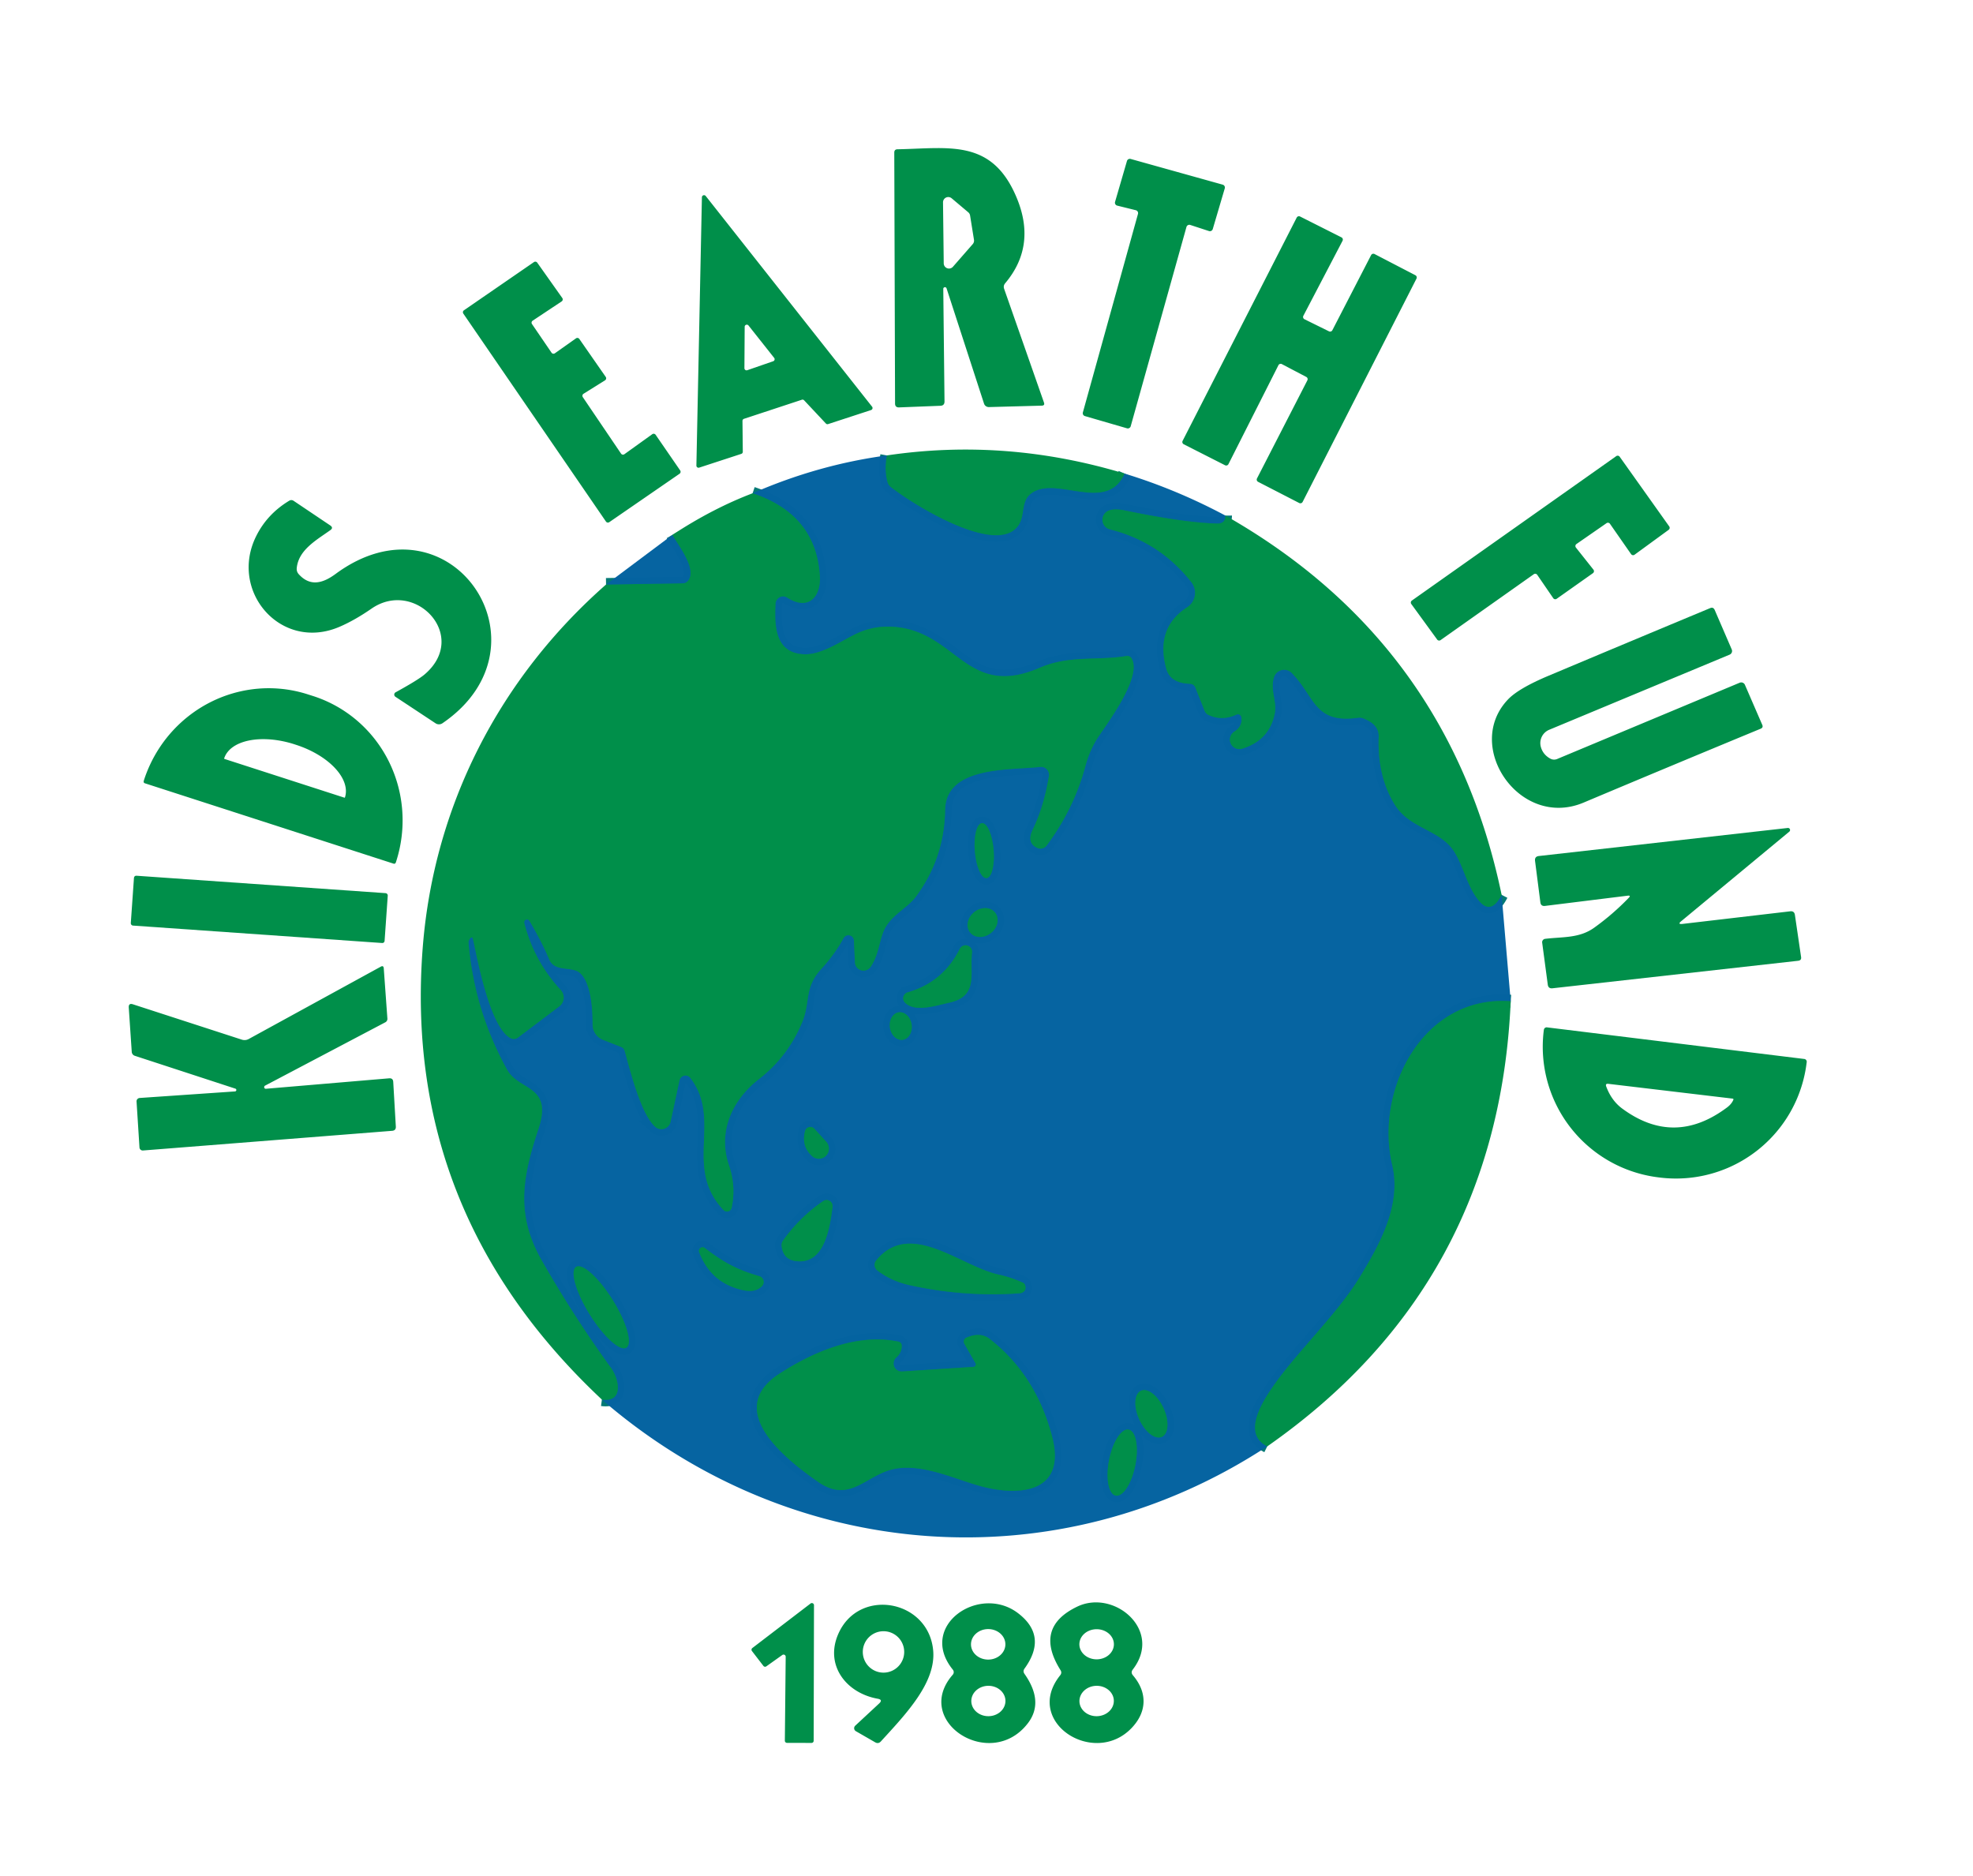
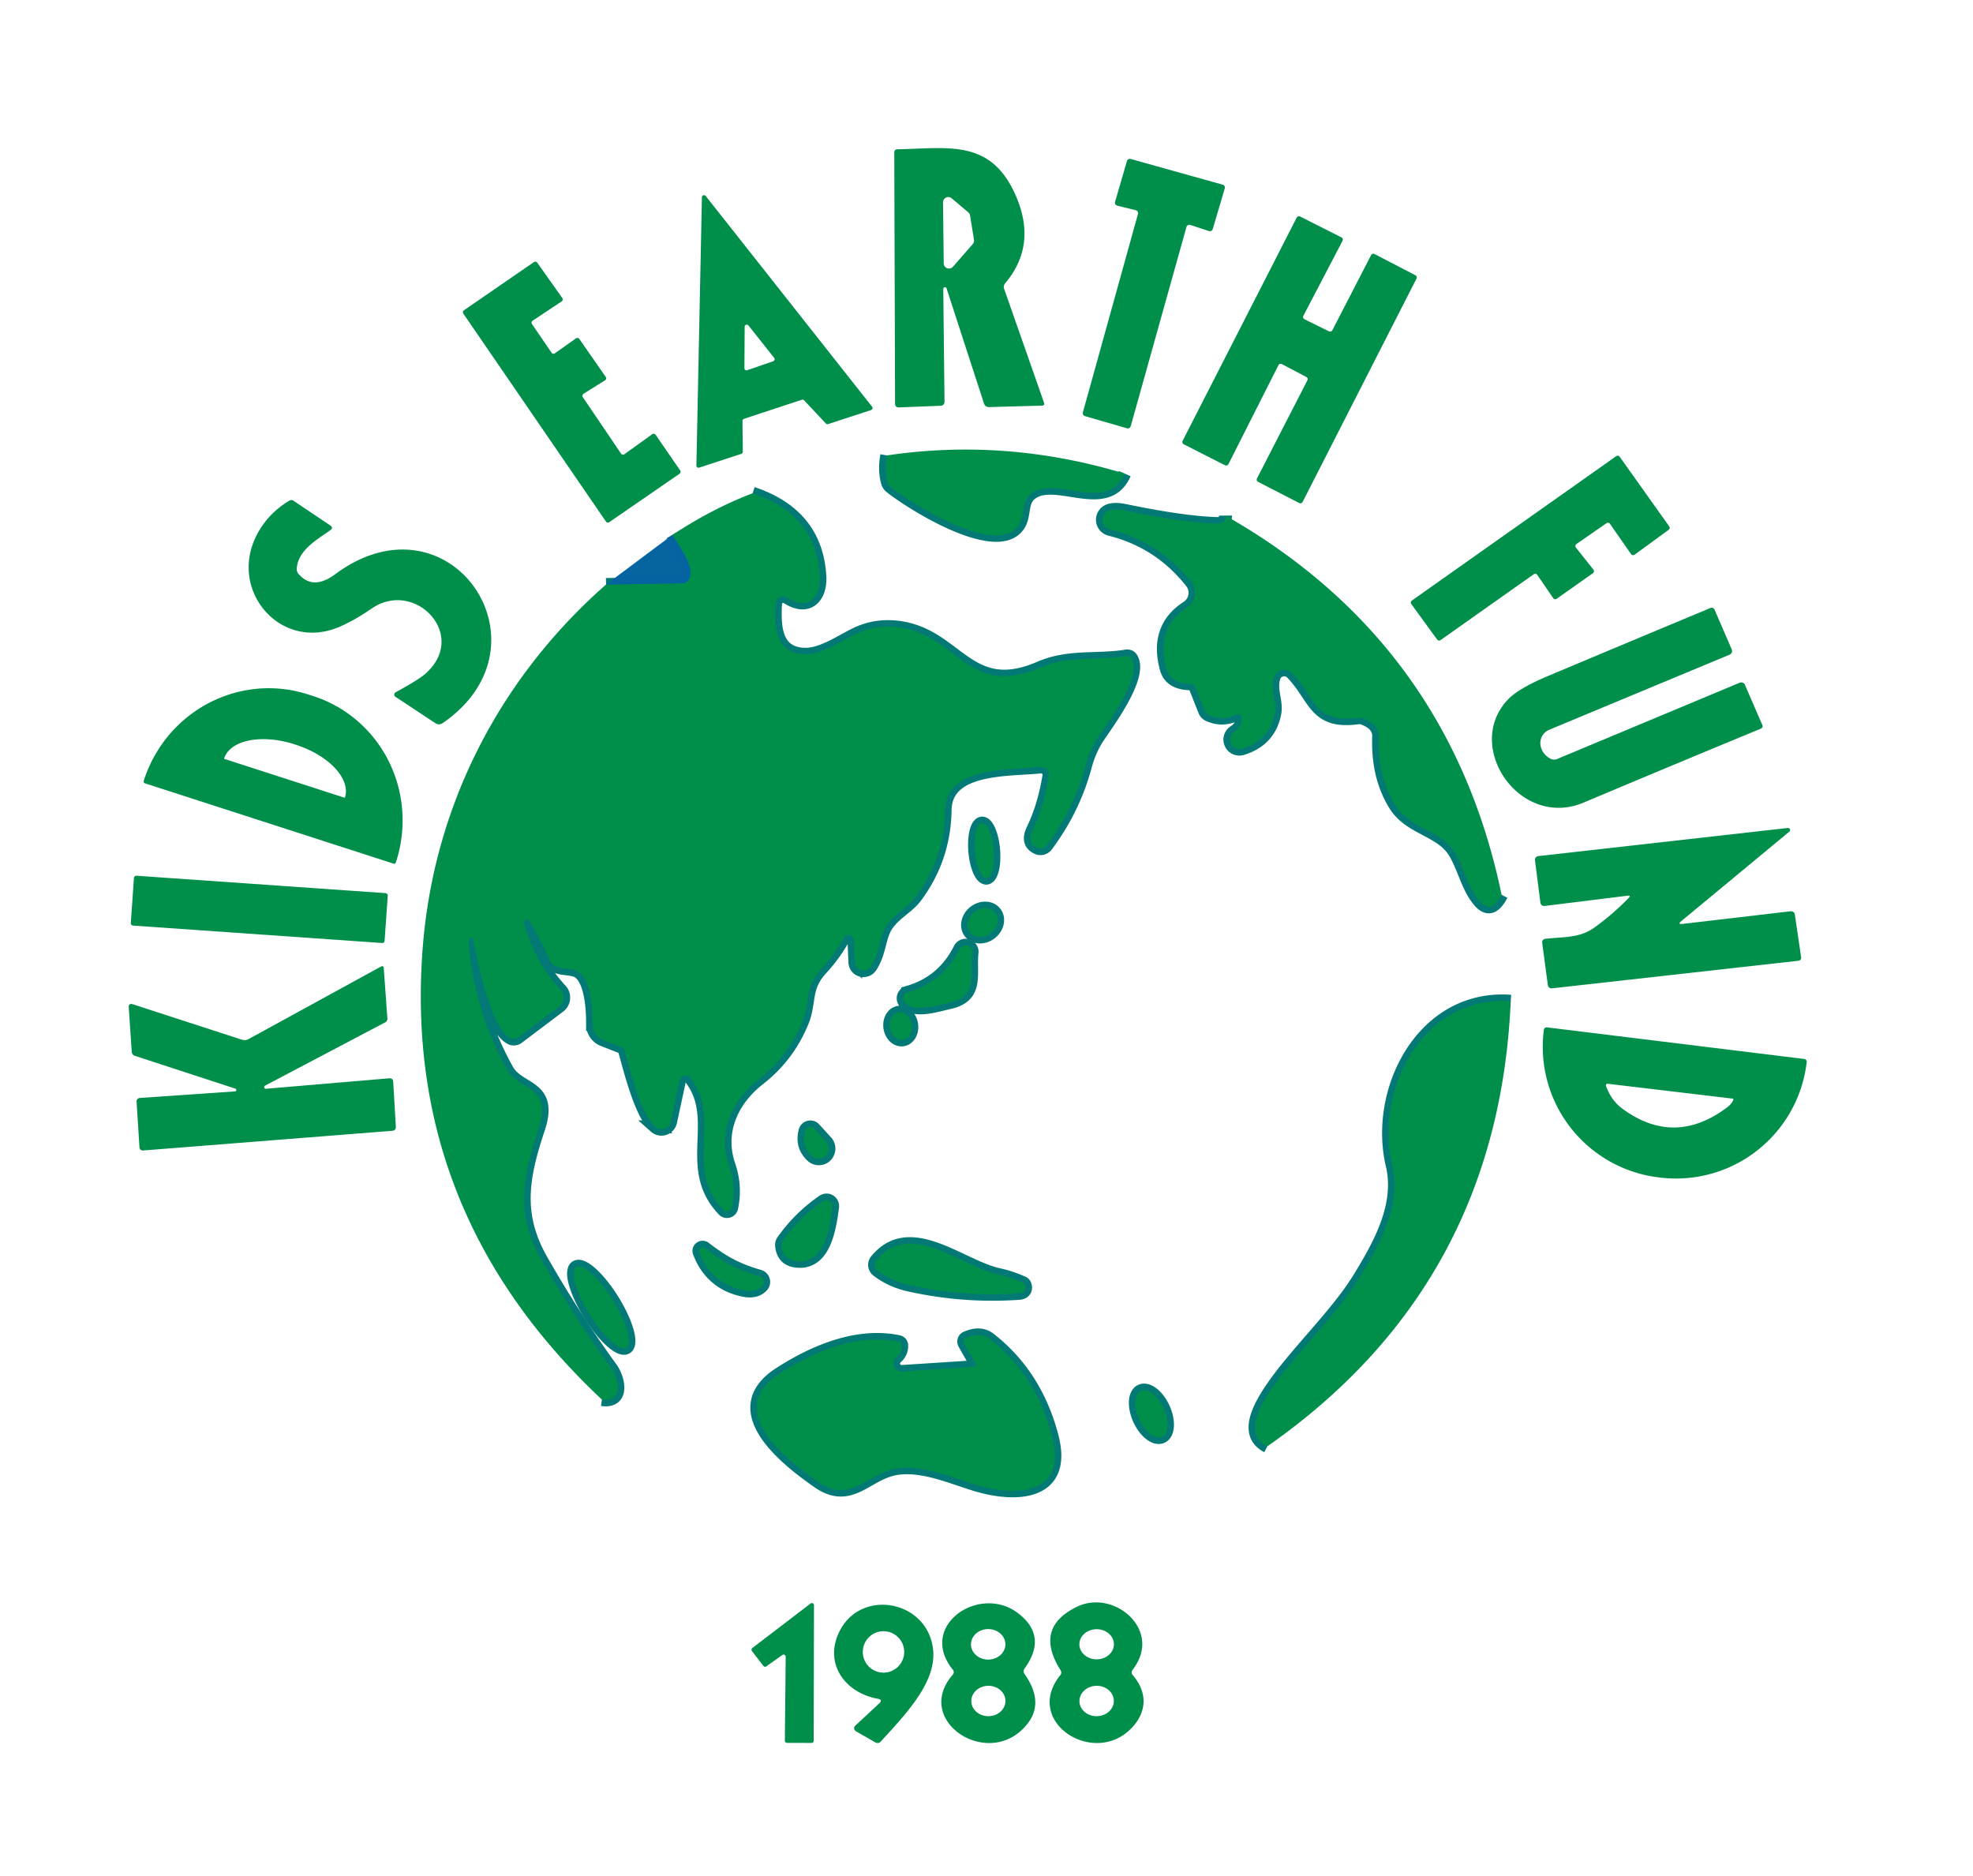
<svg xmlns="http://www.w3.org/2000/svg" viewBox="0 0 304 289">
  <g fill="none" stroke="#027975" stroke-opacity=".996" stroke-width="2">
    <path d="M173.29 72.97c-2.75 6.27-10.62.18-14.42 3.09-1.88 1.44-.54 4.06-2.67 5.66-4 3.01-15.11-3.69-18.94-6.66a1.48 1.45 11.4 0 1-.52-.77q-.52-1.87-.1-4.12M188.82 79.44q.01 1.27-1.34 1.23-5.15-.15-14.12-2.01-1.64-.34-2.53.01a1.52 1.52 0 0 0 .19 2.89q7.65 1.91 12.55 8.14a2.66 2.65-35.5 0 1-.65 3.87q-4.93 3.18-3.22 9.45.62 2.25 3.67 2.33a.91.9 80 0 1 .81.57l1.43 3.6a1.18 1.17 2.1 0 0 .59.63q2.09.98 4.31-.05a.55.54 74.6 0 1 .77.44q.16 1.41-1.09 2.18a1.46 1.46 0 0 0 1.18 2.64q4.24-1.29 5.05-5.48c.35-1.82-.75-3.59-.12-5.54a1.64 1.64 0 0 1 2.74-.65c3.65 3.73 3.43 7.86 10.26 6.89a1.42 1.34 49.9 0 1 .69.08q2.51.92 2.44 2.84-.22 6.17 2.53 10.55c2.29 3.65 6.98 3.79 9.11 7.17 1.52 2.42 2.04 5.6 3.96 7.73q1.77 1.96 3.34-1.08M232.77 154.27c-13.53-1-20.98 13.69-18.26 25.21 1.48 6.23-1.97 12.37-5.13 17.51-3.25 5.29-9.22 11.04-12.82 16.05-2.08 2.9-5.24 7.82-1.3 9.81M92.74 215.64c3.44.47 2.61-3.21 1.44-4.82q-5.81-8.02-10.72-16.63c-4.01-7.04-3-12.74-.48-20.31 2.23-6.73-3.02-5.76-4.85-9.07q-5.05-9.12-5.94-19.55-.02-.32.2-.61.37-.51.51.11c.73 3.4 2.63 13.51 5.76 15.19a1.06 1.05-49.1 0 0 1.15-.09l6.36-4.8a1.71 1.7 50.3 0 0 .23-2.52q-4.09-4.41-5.61-10.29a.44.44 0 0 1 .81-.34q1.92 3.26 3.03 5.92c.83 1.99 3.49.99 4.73 2.08 1.77 1.54 1.96 5.85 1.95 7.93a2.54 2.53 11 0 0 1.6 2.37l2.83 1.11a.86.84 3.8 0 1 .5.56c.84 2.95 2.48 9.76 4.73 11.74a1.44 1.43-63.2 0 0 2.35-.78l1.37-6.37a.95.95 0 0 1 1.69-.38c4.95 6.44-1.12 13.83 5.11 20.35a.73.73 0 0 0 1.24-.35q.7-3.29-.4-6.51c-1.79-5.22.48-10.11 4.63-13.34q4.45-3.46 6.64-8.75c1.3-3.14.27-5.29 2.93-8.19q2.07-2.25 3.45-4.77a.86.85 58.3 0 1 1.6.38l.15 3.37a1.33 1.32-29.5 0 0 2.43.67c1.45-2.2 1.3-4.59 2.42-6.31 1.25-1.92 3.31-2.84 4.53-4.48q4.4-5.93 4.51-13.36c.1-6.83 10.06-6.11 14.66-6.64a1.22 1.22 0 0 1 1.34 1.41q-.76 4.68-2.51 8.29-.97 2.02.73 2.79a1.17 1.17 0 0 0 1.42-.37q4.19-5.62 5.96-12.19.67-2.5 1.93-4.44c1.3-1.99 6.86-9.32 5.23-12.16q-.28-.5-.84-.41c-4.51.74-8.81-.15-13.32 1.8-10.82 4.68-12.6-4.65-21.21-6.14q-3.34-.57-6.27.56c-2.45.94-5.83 3.63-8.84 3.51-4.51-.18-4.58-4.39-4.41-7.81a1.18 1.17-72.1 0 1 1.8-.93c3.24 2.08 5.22-.07 5.03-3.32q-.57-9.47-10.36-12.75M93.38 90.06l11.81-.19q.5-.01.82-.4c1.4-1.79-1.45-5.35-2.42-7.05" vector-effect="non-scaling-stroke" />
    <path d="M152.006 135.295a4.25 1.45 85.2 0 0 1.089-4.356 4.25 1.45 85.2 0 0-1.8-4.114 4.25 1.45 85.2 0 0-1.09 4.356 4.25 1.45 85.2 0 0 1.8 4.114M153.33 140.615a2.46 2.06-38.3 0 0-3.207-.092 2.46 2.06-38.3 0 0-.653 3.142 2.46 2.06-38.3 0 0 3.207.092 2.46 2.06-38.3 0 0 .654-3.142M146.27 154.48c4.54-.99 3.12-4.47 3.5-7.73a1 1 0 0 0-1.88-.57q-2.57 5.16-8.04 6.72a.95.95 0 0 0-.41 1.58c1.54 1.56 4.87.43 6.83 0M139.103 160.207a2.14 1.69 81.6 0 0 1.359-2.364 2.14 1.69 81.6 0 0-1.985-1.87 2.14 1.69 81.6 0 0-1.359 2.364 2.14 1.69 81.6 0 0 1.985 1.87M125.48 173.91a.84.84 0 0 0-1.43.34q-.62 2.33 1.09 3.89a1.56 1.55 89.9 0 0 2.19-2.2l-1.85-2.03M122.52 194.28c4.48.7 5.33-4.98 5.76-8.33a.93.93 0 0 0-1.45-.89q-3.64 2.5-6.19 6.1a1.11 1.11 0 0 0-.21.76q.2 2.06 2.09 2.36M157.61 197.63q-1.87-.84-3.72-1.24c-5.91-1.28-13.68-8.58-18.89-2.18a1.08 1.07 38.9 0 0 .17 1.52q2.13 1.66 5.08 2.3 8.3 1.82 16.75 1.24.46-.03.7-.23.46-.36.25-1.02a.61.59-87.2 0 0-.34-.39M117 196.63c-3.51-1.02-5.57-2.17-8.4-4.34a.56.56 0 0 0-.87.64q1.82 4.78 6.76 5.85 1.94.42 2.93-.64a.92.92 0 0 0-.42-1.51M96.513 207.643a7.33 2.09 58.1 0 0-2.099-7.327 7.33 2.09 58.1 0 0-5.648-5.119 7.33 2.09 58.1 0 0 2.1 7.327 7.33 2.09 58.1 0 0 5.647 5.119M150.3 210.03a.38.38 0 0 1-.31.57l-10.99.71a1.23 1.23 0 0 1-.9-2.15q.88-.78.83-1.88a.6.6 0 0 0-.47-.56c-6.37-1.35-13.09 1.53-18.33 4.91-8.88 5.72 1.31 13.46 5.9 16.67 5.05 3.53 7.46-1.28 12.06-2.03 4.11-.66 8.54 1.39 12.45 2.55 6.28 1.86 13.87 1.34 11.57-7.47q-2.49-9.5-9.63-15.06-1.44-1.12-3.6-.18a.65.65 0 0 0-.3.91l1.72 3.01M179.021 221.382a3.9 2.06 65.6 0 0 .265-4.403 3.9 2.06 65.6 0 0-3.487-2.7 3.9 2.06 65.6 0 0-.265 4.402 3.9 2.06 65.6 0 0 3.487 2.7" vector-effect="non-scaling-stroke" />
-     <path d="M171.913 230.433a5.18 2.06 101.1 0 0 3.018-4.686 5.18 2.06 101.1 0 0-1.024-5.48 5.18 2.06 101.1 0 0-3.019 4.686 5.18 2.06 101.1 0 0 1.025 5.48" vector-effect="non-scaling-stroke" />
  </g>
  <path fill="#008f4a" d="m145.34 44.49.19 17.37q0 .64-.64.66l-6.36.25q-.62.02-.62-.6l-.12-38.65q0-.52.51-.52c7.85-.14 14.42-1.65 18.24 7.21q3.28 7.57-1.66 13.43-.33.39-.16.87l6.13 17.5q.17.48-.34.49l-8.14.22a.78.76-9 0 1-.75-.53l-5.78-17.78a.26.26 0 0 0-.5.08Zm.07-3.92a.81.81 0 0 0 1.42.53l3.05-3.49a.81.81 0 0 0 .19-.67l-.6-3.74a.81.81 0 0 0-.28-.49l-2.56-2.16a.81.81 0 0 0-1.33.63l.11 9.39ZM175.01 32.39l-2.87-.71a.46.46 0 0 1-.33-.58l1.83-6.29a.46.46 0 0 1 .57-.32l14.18 3.96a.46.46 0 0 1 .32.58l-1.85 6.27a.46.46 0 0 1-.58.3l-2.88-.94a.46.46 0 0 0-.59.31l-8.59 30.7a.46.46 0 0 1-.58.32l-6.47-1.88a.46.46 0 0 1-.32-.57l8.49-30.58a.46.46 0 0 0-.33-.57ZM123.55 61.59l-8.92 2.94a.33.33 0 0 0-.23.32l.05 4.76a.33.33 0 0 1-.23.32l-6.49 2.12a.33.33 0 0 1-.43-.32l.85-41.33a.33.33 0 0 1 .59-.2l25.63 32.46a.33.33 0 0 1-.16.52l-6.61 2.16a.33.33 0 0 1-.34-.08l-3.37-3.59a.33.33 0 0 0-.34-.08Zm-8.85-4.87a.33.33 0 0 0 .44.32l3.99-1.38a.33.33 0 0 0 .16-.51l-3.96-5a.33.33 0 0 0-.59.21l-.04 6.36ZM205.29 50.88l5.97-11.57a.39.39 0 0 1 .53-.17l6.3 3.27a.39.39 0 0 1 .16.52l-17.54 34.4a.39.39 0 0 1-.53.17l-6.33-3.26a.39.39 0 0 1-.17-.53l7.76-15.11a.39.39 0 0 0-.16-.52l-3.77-1.98a.39.39 0 0 0-.53.17l-7.7 15.24a.39.39 0 0 1-.53.17l-6.36-3.23a.39.39 0 0 1-.17-.53l17.57-34.38a.39.39 0 0 1 .53-.18l6.37 3.21a.39.39 0 0 1 .17.53l-6.04 11.56a.39.39 0 0 0 .18.53l3.77 1.86a.39.39 0 0 0 .52-.17ZM89.8 61.19l5.89 8.7a.37.37 0 0 0 .52.09l4.29-3.08a.37.37 0 0 1 .52.09l3.78 5.49a.37.37 0 0 1-.09.51l-10.83 7.46a.37.37 0 0 1-.52-.1L71.39 48.32a.37.37 0 0 1 .09-.51l10.79-7.43a.37.37 0 0 1 .51.09l3.86 5.45a.37.37 0 0 1-.1.52l-4.47 2.97a.37.37 0 0 0-.1.52l3.01 4.41a.37.37 0 0 0 .52.09l3.25-2.3a.37.37 0 0 1 .51.09l4.07 5.85a.37.37 0 0 1-.11.53l-3.31 2.07a.37.37 0 0 0-.11.52ZM173.29 72.97c-2.75 6.27-10.62.18-14.42 3.09-1.88 1.44-.54 4.06-2.67 5.66-4 3.01-15.11-3.69-18.94-6.66a1.48 1.45 11.4 0 1-.52-.77q-.52-1.87-.1-4.12 18.37-2.73 36.65 2.8Z" />
-   <path fill="#0563a0" fill-opacity=".992" d="M136.64 70.17q-.42 2.25.1 4.12a1.48 1.45 11.4 0 0 .52.77c3.83 2.97 14.94 9.67 18.94 6.66 2.13-1.6.79-4.22 2.67-5.66 3.8-2.91 11.67 3.18 14.42-3.09q7.98 2.44 15.53 6.47.01 1.27-1.34 1.23-5.15-.15-14.12-2.01-1.64-.34-2.53.01a1.52 1.52 0 0 0 .19 2.89q7.65 1.91 12.55 8.14a2.66 2.65-35.5 0 1-.65 3.87q-4.93 3.18-3.22 9.45.62 2.25 3.67 2.33a.91.9 80 0 1 .81.57l1.43 3.6a1.18 1.17 2.1 0 0 .59.63q2.09.98 4.31-.05a.55.54 74.6 0 1 .77.44q.16 1.41-1.09 2.18a1.46 1.46 0 0 0 1.18 2.64q4.24-1.29 5.05-5.48c.35-1.82-.75-3.59-.12-5.54a1.64 1.64 0 0 1 2.74-.65c3.65 3.73 3.43 7.86 10.26 6.89a1.42 1.34 49.9 0 1 .69.08q2.51.92 2.44 2.84-.22 6.17 2.53 10.55c2.29 3.65 6.98 3.79 9.11 7.17 1.52 2.42 2.04 5.6 3.96 7.73q1.77 1.96 3.34-1.08l1.4 16.4c-13.53-1-20.98 13.69-18.26 25.21 1.48 6.23-1.97 12.37-5.13 17.51-3.25 5.29-9.22 11.04-12.82 16.05-2.08 2.9-5.24 7.82-1.3 9.81-32.38 21.23-73.4 17.98-102.52-7.21 3.44.47 2.61-3.21 1.44-4.82q-5.81-8.02-10.72-16.63c-4.01-7.04-3-12.74-.48-20.31 2.23-6.73-3.02-5.76-4.85-9.07q-5.05-9.12-5.94-19.55-.02-.32.2-.61.37-.51.51.11c.73 3.4 2.63 13.51 5.76 15.19a1.06 1.05-49.1 0 0 1.15-.09l6.36-4.8a1.71 1.7 50.3 0 0 .23-2.52q-4.09-4.41-5.61-10.29a.44.44 0 0 1 .81-.34q1.92 3.26 3.03 5.92c.83 1.99 3.49.99 4.73 2.08 1.77 1.54 1.96 5.85 1.95 7.93a2.54 2.53 11 0 0 1.6 2.37l2.83 1.11a.86.84 3.8 0 1 .5.56c.84 2.95 2.48 9.76 4.73 11.74a1.44 1.43-63.2 0 0 2.35-.78l1.37-6.37a.95.95 0 0 1 1.69-.38c4.95 6.44-1.12 13.83 5.11 20.35a.73.73 0 0 0 1.24-.35q.7-3.29-.4-6.51c-1.79-5.22.48-10.11 4.63-13.34q4.45-3.46 6.64-8.75c1.3-3.14.27-5.29 2.93-8.19q2.07-2.25 3.45-4.77a.86.85 58.3 0 1 1.6.38l.15 3.37a1.33 1.32-29.5 0 0 2.43.67c1.45-2.2 1.3-4.59 2.42-6.31 1.25-1.92 3.31-2.84 4.53-4.48q4.4-5.93 4.51-13.36c.1-6.83 10.06-6.11 14.66-6.64a1.22 1.22 0 0 1 1.34 1.41q-.76 4.68-2.51 8.29-.97 2.02.73 2.79a1.17 1.17 0 0 0 1.42-.37q4.19-5.62 5.96-12.19.67-2.5 1.93-4.44c1.3-1.99 6.86-9.32 5.23-12.16q-.28-.5-.84-.41c-4.51.74-8.81-.15-13.32 1.8-10.82 4.68-12.6-4.65-21.21-6.14q-3.34-.57-6.27.56c-2.45.94-5.83 3.63-8.84 3.51-4.51-.18-4.58-4.39-4.41-7.81a1.18 1.17-72.1 0 1 1.8-.93c3.24 2.08 5.22-.07 5.03-3.32q-.57-9.47-10.36-12.75 10.07-4.4 20.68-5.83Zm15.366 65.125a4.25 1.45 85.2 0 0 1.089-4.356 4.25 1.45 85.2 0 0-1.8-4.114 4.25 1.45 85.2 0 0-1.09 4.356 4.25 1.45 85.2 0 0 1.8 4.114Zm1.325 5.32a2.46 2.06-38.3 0 0-3.208-.092 2.46 2.06-38.3 0 0-.653 3.142 2.46 2.06-38.3 0 0 3.207.092 2.46 2.06-38.3 0 0 .654-3.142Zm-7.061 13.865c4.54-.99 3.12-4.47 3.5-7.73a1 1 0 0 0-1.88-.57q-2.57 5.16-8.04 6.72a.95.95 0 0 0-.41 1.58c1.54 1.56 4.87.43 6.83 0Zm-7.167 5.727a2.14 1.69 81.6 0 0 1.359-2.364 2.14 1.69 81.6 0 0-1.985-1.87 2.14 1.69 81.6 0 0-1.359 2.364 2.14 1.69 81.6 0 0 1.985 1.87ZM125.48 173.91a.84.84 0 0 0-1.43.34q-.62 2.33 1.09 3.89a1.56 1.55 89.9 0 0 2.19-2.2l-1.85-2.03Zm-2.96 20.37c4.48.7 5.33-4.98 5.76-8.33a.93.93 0 0 0-1.45-.89q-3.64 2.5-6.19 6.1a1.11 1.11 0 0 0-.21.76q.2 2.06 2.09 2.36Zm35.09 3.35q-1.87-.84-3.72-1.24c-5.91-1.28-13.68-8.58-18.89-2.18a1.08 1.07 38.9 0 0 .17 1.52q2.13 1.66 5.08 2.3 8.3 1.82 16.75 1.24.46-.03.7-.23.46-.36.25-1.02a.61.59-87.2 0 0-.34-.39Zm-40.61-1c-3.51-1.02-5.57-2.17-8.4-4.34a.56.56 0 0 0-.87.64q1.82 4.78 6.76 5.85 1.94.42 2.93-.64a.92.92 0 0 0-.42-1.51Zm-20.487 11.013a7.33 2.09 58.1 0 0-2.099-7.327 7.33 2.09 58.1 0 0-5.648-5.119 7.33 2.09 58.1 0 0 2.1 7.327 7.33 2.09 58.1 0 0 5.647 5.119Zm53.787 2.387a.38.38 0 0 1-.31.57l-10.99.71a1.23 1.23 0 0 1-.9-2.15q.88-.78.83-1.88a.6.6 0 0 0-.47-.56c-6.37-1.35-13.09 1.53-18.33 4.91-8.88 5.72 1.31 13.46 5.9 16.67 5.05 3.53 7.46-1.28 12.06-2.03 4.11-.66 8.54 1.39 12.45 2.55 6.28 1.86 13.87 1.34 11.57-7.47q-2.49-9.5-9.63-15.06-1.44-1.12-3.6-.18a.65.65 0 0 0-.3.91l1.72 3.01Zm28.721 11.352a3.9 2.06 65.6 0 0 .265-4.403 3.9 2.06 65.6 0 0-3.487-2.7 3.9 2.06 65.6 0 0-.265 4.402 3.9 2.06 65.6 0 0 3.487 2.7Zm-7.108 9.051a5.18 2.06 101.1 0 0 3.018-4.686 5.18 2.06 101.1 0 0-1.024-5.48 5.18 2.06 101.1 0 0-3.019 4.686 5.18 2.06 101.1 0 0 1.025 5.48Z" />
  <path fill="#008f4a" d="m236.33 88.47-14.36 10.15a.38.38 0 0 1-.53-.08l-3.99-5.48a.38.38 0 0 1 .09-.53l31.49-22.25a.38.38 0 0 1 .53.09l7.63 10.73a.38.38 0 0 1-.08.53l-5.26 3.84a.38.38 0 0 1-.53-.09l-3.26-4.68a.38.38 0 0 0-.53-.09l-4.63 3.21a.38.38 0 0 0-.08.55l2.7 3.4a.38.38 0 0 1-.08.54l-5.59 3.95a.38.38 0 0 1-.53-.1l-2.46-3.59a.38.38 0 0 0-.53-.1ZM115.96 76q9.79 3.28 10.36 12.75c.19 3.25-1.79 5.4-5.03 3.32a1.18 1.17-72.1 0 0-1.8.93c-.17 3.42-.1 7.63 4.41 7.81 3.01.12 6.39-2.57 8.84-3.51q2.93-1.13 6.27-.56c8.61 1.49 10.39 10.82 21.21 6.14 4.51-1.95 8.81-1.06 13.32-1.8q.56-.09.84.41c1.63 2.84-3.93 10.17-5.23 12.16q-1.26 1.94-1.93 4.44-1.77 6.57-5.96 12.19a1.17 1.17 0 0 1-1.42.37q-1.7-.77-.73-2.79 1.75-3.61 2.51-8.29a1.22 1.22 0 0 0-1.34-1.41c-4.6.53-14.56-.19-14.66 6.64q-.11 7.43-4.51 13.36c-1.22 1.64-3.28 2.56-4.53 4.48-1.12 1.72-.97 4.11-2.42 6.31a1.33 1.32-29.5 0 1-2.43-.67l-.15-3.37a.86.85 58.3 0 0-1.6-.38q-1.38 2.52-3.45 4.77c-2.66 2.9-1.63 5.05-2.93 8.19q-2.19 5.29-6.64 8.75c-4.15 3.23-6.42 8.12-4.63 13.34q1.1 3.22.4 6.51a.73.73 0 0 1-1.24.35c-6.23-6.52-.16-13.91-5.11-20.35a.95.95 0 0 0-1.69.38l-1.37 6.37a1.44 1.43-63.2 0 1-2.35.78c-2.25-1.98-3.89-8.79-4.73-11.74a.86.84 3.8 0 0-.5-.56l-2.83-1.11a2.54 2.53 11 0 1-1.6-2.37c.01-2.08-.18-6.39-1.95-7.93-1.24-1.09-3.9-.09-4.73-2.08q-1.11-2.66-3.03-5.92a.44.44 0 0 0-.81.34q1.52 5.88 5.61 10.29a1.71 1.7 50.3 0 1-.23 2.52l-6.36 4.8a1.06 1.05-49.1 0 1-1.15.09c-3.13-1.68-5.03-11.79-5.76-15.19q-.14-.62-.51-.11-.22.29-.2.61.89 10.43 5.94 19.55c1.83 3.31 7.08 2.34 4.85 9.07-2.52 7.57-3.53 13.27.48 20.31q4.91 8.61 10.72 16.63c1.17 1.61 2 5.29-1.44 4.82q-30.76-28.85-27.61-69.59c1.69-21.84 11.8-41.53 28.25-55.99l11.81-.19q.5-.01.82-.4c1.4-1.79-1.45-5.35-2.42-7.05q6.21-4.08 12.37-6.42ZM46.03 88.47c1.76 1.94 3.7 1.42 5.69-.05 17.64-13 33.99 11.02 16.46 23.01a.95.95 0 0 1-1.07.01l-6.19-4.09a.4.4 0 0 1 .03-.68q3.47-1.91 4.45-2.74c6.98-5.91-1.41-14.81-8.15-10.16q-2.62 1.81-4.93 2.8c-9.01 3.88-17.08-5.46-12.85-13.96q1.69-3.41 5.09-5.46.35-.21.69.02l5.64 3.79q.52.36.01.72c-2.1 1.51-4.93 3.04-5.18 5.88q-.04.52.31.91Z" />
  <path fill="#008f4a" d="M188.82 79.44q34.47 19.59 42.55 58.43-1.57 3.04-3.34 1.08c-1.92-2.13-2.44-5.31-3.96-7.73-2.13-3.38-6.82-3.52-9.11-7.17q-2.75-4.38-2.53-10.55.07-1.92-2.44-2.84a1.42 1.34 49.9 0 0-.69-.08c-6.83.97-6.61-3.16-10.26-6.89a1.64 1.64 0 0 0-2.74.65c-.63 1.95.47 3.72.12 5.54q-.81 4.19-5.05 5.48a1.46 1.46 0 0 1-1.18-2.64q1.25-.77 1.09-2.18a.55.54 74.6 0 0-.77-.44q-2.22 1.03-4.31.05a1.18 1.17 2.1 0 1-.59-.63l-1.43-3.6a.91.9 80 0 0-.81-.57q-3.05-.08-3.67-2.33-1.71-6.27 3.22-9.45a2.66 2.65-35.5 0 0 .65-3.87q-4.9-6.23-12.55-8.14a1.52 1.52 0 0 1-.19-2.89q.89-.35 2.53-.01 8.97 1.86 14.12 2.01 1.35.04 1.34-1.23Z" />
  <path fill="#0563a0" fill-opacity=".992" d="M103.59 82.42c.97 1.7 3.82 5.26 2.42 7.05q-.32.39-.82.4l-11.81.19 10.21-7.64Z" />
  <path fill="#008f4a" d="m239.93 116.94 28.12-11.75a.62.62 0 0 1 .81.33l2.67 6.16q.18.41-.23.59-13.69 5.66-27.3 11.39c-9.82 4.13-18.55-8.65-11.65-15.89q1.62-1.71 6.29-3.67 12.41-5.22 24.85-10.4.49-.21.71.28l2.63 6.09a.61.6-23.4 0 1-.32.79l-27.81 11.58a2.22 2.22 0 0 0-1.29 2.63q.33 1.2 1.47 1.82a1.21 1.2-42 0 0 1.05.05ZM22.31 120.68a.26.26 0 0 1-.17-.32l.04-.15a20.35 19.98-72.1 0 1 25.27-13.22l.82.26a20.35 19.98-72.1 0 1 12.76 25.51l-.05.14a.26.26 0 0 1-.33.17l-38.34-12.39Zm12.27-3.75 18.48 5.97a.07.07 0 0 0 .09-.04 9.65 5.39 17.9 0 0-7.53-8.1l-.24-.08a9.65 5.39 17.9 0 0-10.84 2.17.07.07 0 0 0 .04.08Z" />
  <ellipse fill="#008f4a" rx="4.25" ry="1.45" transform="rotate(85.2 4.562 147.99)" />
  <path fill="#008f4a" d="m250.8 138-12.75 1.58q-.63.07-.71-.55l-.82-6.39q-.08-.68.6-.75l38.33-4.32a.32.32 0 0 1 .24.57l-16.62 13.77q-.67.54.19.44l16.58-1.94q.63-.07.72.56l.95 6.48q.08.52-.45.58l-37.85 4.24q-.65.07-.73-.57l-.86-6.45a.53.52-8 0 1 .46-.6c2.74-.33 5.26-.07 7.56-1.72q2.87-2.06 5.32-4.6.37-.39-.16-.33Z" />
  <rect width="39.2" height="7.7" x="-19.6" y="-3.85" fill="#008f4a" rx=".34" transform="rotate(4 -1986.138 642.064)" />
  <ellipse fill="#008f4a" rx="2.46" ry="2.06" transform="rotate(-38.3 280.36 -146.923)" />
  <path fill="#008f4a" d="M149.77 146.75c-.38 3.26 1.04 6.74-3.5 7.73-1.96.43-5.29 1.56-6.83 0a.95.95 0 0 1 .41-1.58q5.47-1.56 8.04-6.72a1 1 0 0 1 1.88.57ZM40.98 167.75l18.97-1.61q.61-.05.64.56l.4 6.88q.03.6-.57.65l-38.38 3.03a.5.5 0 0 1-.55-.47l-.45-7.07a.52.51-4.4 0 1 .48-.55l14.69-1.01a.22.22 0 0 0 .05-.43l-15.49-5.06a.68.68 0 0 1-.47-.6l-.46-6.82q-.05-.74.65-.51l16.76 5.44q.57.18 1.08-.1l20.34-11.14q.42-.23.46.26l.56 7.74a.59.59 0 0 1-.32.57l-18.53 9.76a.26.25-61.4 0 0 .14.48ZM232.77 154.27q-1.9 43.71-37.51 68.58c-3.94-1.99-.78-6.91 1.3-9.81 3.6-5.01 9.57-10.76 12.82-16.05 3.16-5.14 6.61-11.28 5.13-17.51-2.72-11.52 4.73-26.21 18.26-25.21Z" />
  <ellipse fill="#008f4a" rx="2.14" ry="1.69" transform="rotate(81.6 -22.18 159.44)" />
  <path fill="#008f4a" d="M278 163.16a.43.43 0 0 1 .38.48l-.02.14a20.28 20.27 7 0 1-22.6 17.65l-.24-.03a20.28 20.27 7 0 1-17.66-22.59l.02-.14a.43.43 0 0 1 .48-.38l39.64 4.87Zm-11.02 6.11-19.17-2.28q-.5-.06-.32.42.81 2.17 2.46 3.39 8.03 5.93 16.18-.19.69-.53.95-1.17a.12.12 0 0 0-.1-.17ZM125.48 173.91l1.85 2.03a1.56 1.55 89.9 0 1-2.19 2.2q-1.71-1.56-1.09-3.89a.84.84 0 0 1 1.43-.34ZM128.28 185.95c-.43 3.35-1.28 9.03-5.76 8.33q-1.89-.3-2.09-2.36a1.11 1.11 0 0 1 .21-.76q2.55-3.6 6.19-6.1a.93.93 0 0 1 1.45.89ZM157.61 197.63a.61.59-87.2 0 1 .34.39q.21.66-.25 1.02-.24.2-.7.23-8.45.58-16.75-1.24-2.95-.64-5.08-2.3a1.08 1.07 38.9 0 1-.17-1.52c5.21-6.4 12.98.9 18.89 2.18q1.85.4 3.72 1.24ZM108.6 192.29c2.83 2.17 4.89 3.32 8.4 4.34a.92.92 0 0 1 .42 1.51q-.99 1.06-2.93.64-4.94-1.07-6.76-5.85a.56.56 0 0 1 .87-.64Z" />
  <ellipse fill="#008f4a" rx="7.33" ry="2.09" transform="rotate(58.1 -134.992 184.102)" />
  <path fill="#008f4a" d="m150.3 210.03-1.72-3.01a.65.65 0 0 1 .3-.91q2.16-.94 3.6.18 7.14 5.56 9.63 15.06c2.3 8.81-5.29 9.33-11.57 7.47-3.91-1.16-8.34-3.21-12.45-2.55-4.6.75-7.01 5.56-12.06 2.03-4.59-3.21-14.78-10.95-5.9-16.67 5.24-3.38 11.96-6.26 18.33-4.91a.6.6 0 0 1 .47.56q.05 1.1-.83 1.88a1.23 1.23 0 0 0 .9 2.15l10.99-.71a.38.38 0 0 0 .31-.57Z" />
  <ellipse fill="#008f4a" rx="3.9" ry="2.06" transform="rotate(65.6 -80.298 246.558)" />
-   <ellipse fill="#008f4a" rx="5.18" ry="2.06" transform="rotate(101.1 -6.262 183.816)" />
  <path fill="#008f4a" d="m120.54 254.99-2.46 1.75a.33.33 0 0 1-.45-.06l-1.77-2.3a.33.33 0 0 1 .06-.46l8.97-6.86a.33.33 0 0 1 .53.26l-.05 20.89a.33.33 0 0 1-.33.33l-3.78-.01a.33.33 0 0 1-.33-.33l.13-12.94a.33.33 0 0 0-.52-.27ZM157.86 257.91q3.03 4.31.52 7.59c-5.74 7.5-17.86-.28-11.58-7.47a.6.59 46.2 0 0 .01-.78c-5.48-6.77 4.13-13.28 10.09-8.67q4.56 3.52.97 8.49-.31.42-.01.84Zm-2.95-4.574a2.65 2.35-.3 0 0-2.662-2.336 2.65 2.35-.3 0 0-2.638 2.364 2.65 2.35-.3 0 0 2.662 2.336 2.65 2.35-.3 0 0 2.638-2.364Zm.01 8.716a2.63 2.34-.6 0 0-2.654-2.312 2.63 2.34-.6 0 0-2.606 2.368 2.63 2.34-.6 0 0 2.655 2.312 2.63 2.34-.6 0 0 2.605-2.368Z" />
  <path fill="#008f4a" d="M174.56 258.12c2.22 2.6 2.21 5.59-.19 8.11-5.8 6.1-16.78-.93-11.01-8.12q.3-.38.04-.79-4.13-6.58 2.6-9.79c5.69-2.71 13.21 3.66 8.54 9.7q-.35.45.02.89Zm-2.93-4.785a2.66 2.32-.1 0 0-2.664-2.315 2.66 2.32-.1 0 0-2.656 2.325 2.66 2.32-.1 0 0 2.664 2.315 2.66 2.32-.1 0 0 2.656-2.325Zm-.01 8.69a2.65 2.34-1.2 0 0-2.699-2.284 2.65 2.34-1.2 0 0-2.6 2.394 2.65 2.34-1.2 0 0 2.698 2.285 2.65 2.34-1.2 0 0 2.6-2.396ZM135.23 261.73c-4.85-.87-8.15-5.15-6.09-9.93 3.12-7.27 13.89-5.37 14.64 2.45.48 4.96-4.16 9.8-8.05 14.05q-.39.43-.89.14l-2.97-1.71a.53.53 0 0 1-.09-.85l3.67-3.41q.64-.59-.22-.74Zm4.09-7.21a3.19 3.19 0 0 0-3.19-3.19 3.19 3.19 0 0 0-3.19 3.19 3.19 3.19 0 0 0 3.19 3.19 3.19 3.19 0 0 0 3.19-3.19Z" />
</svg>